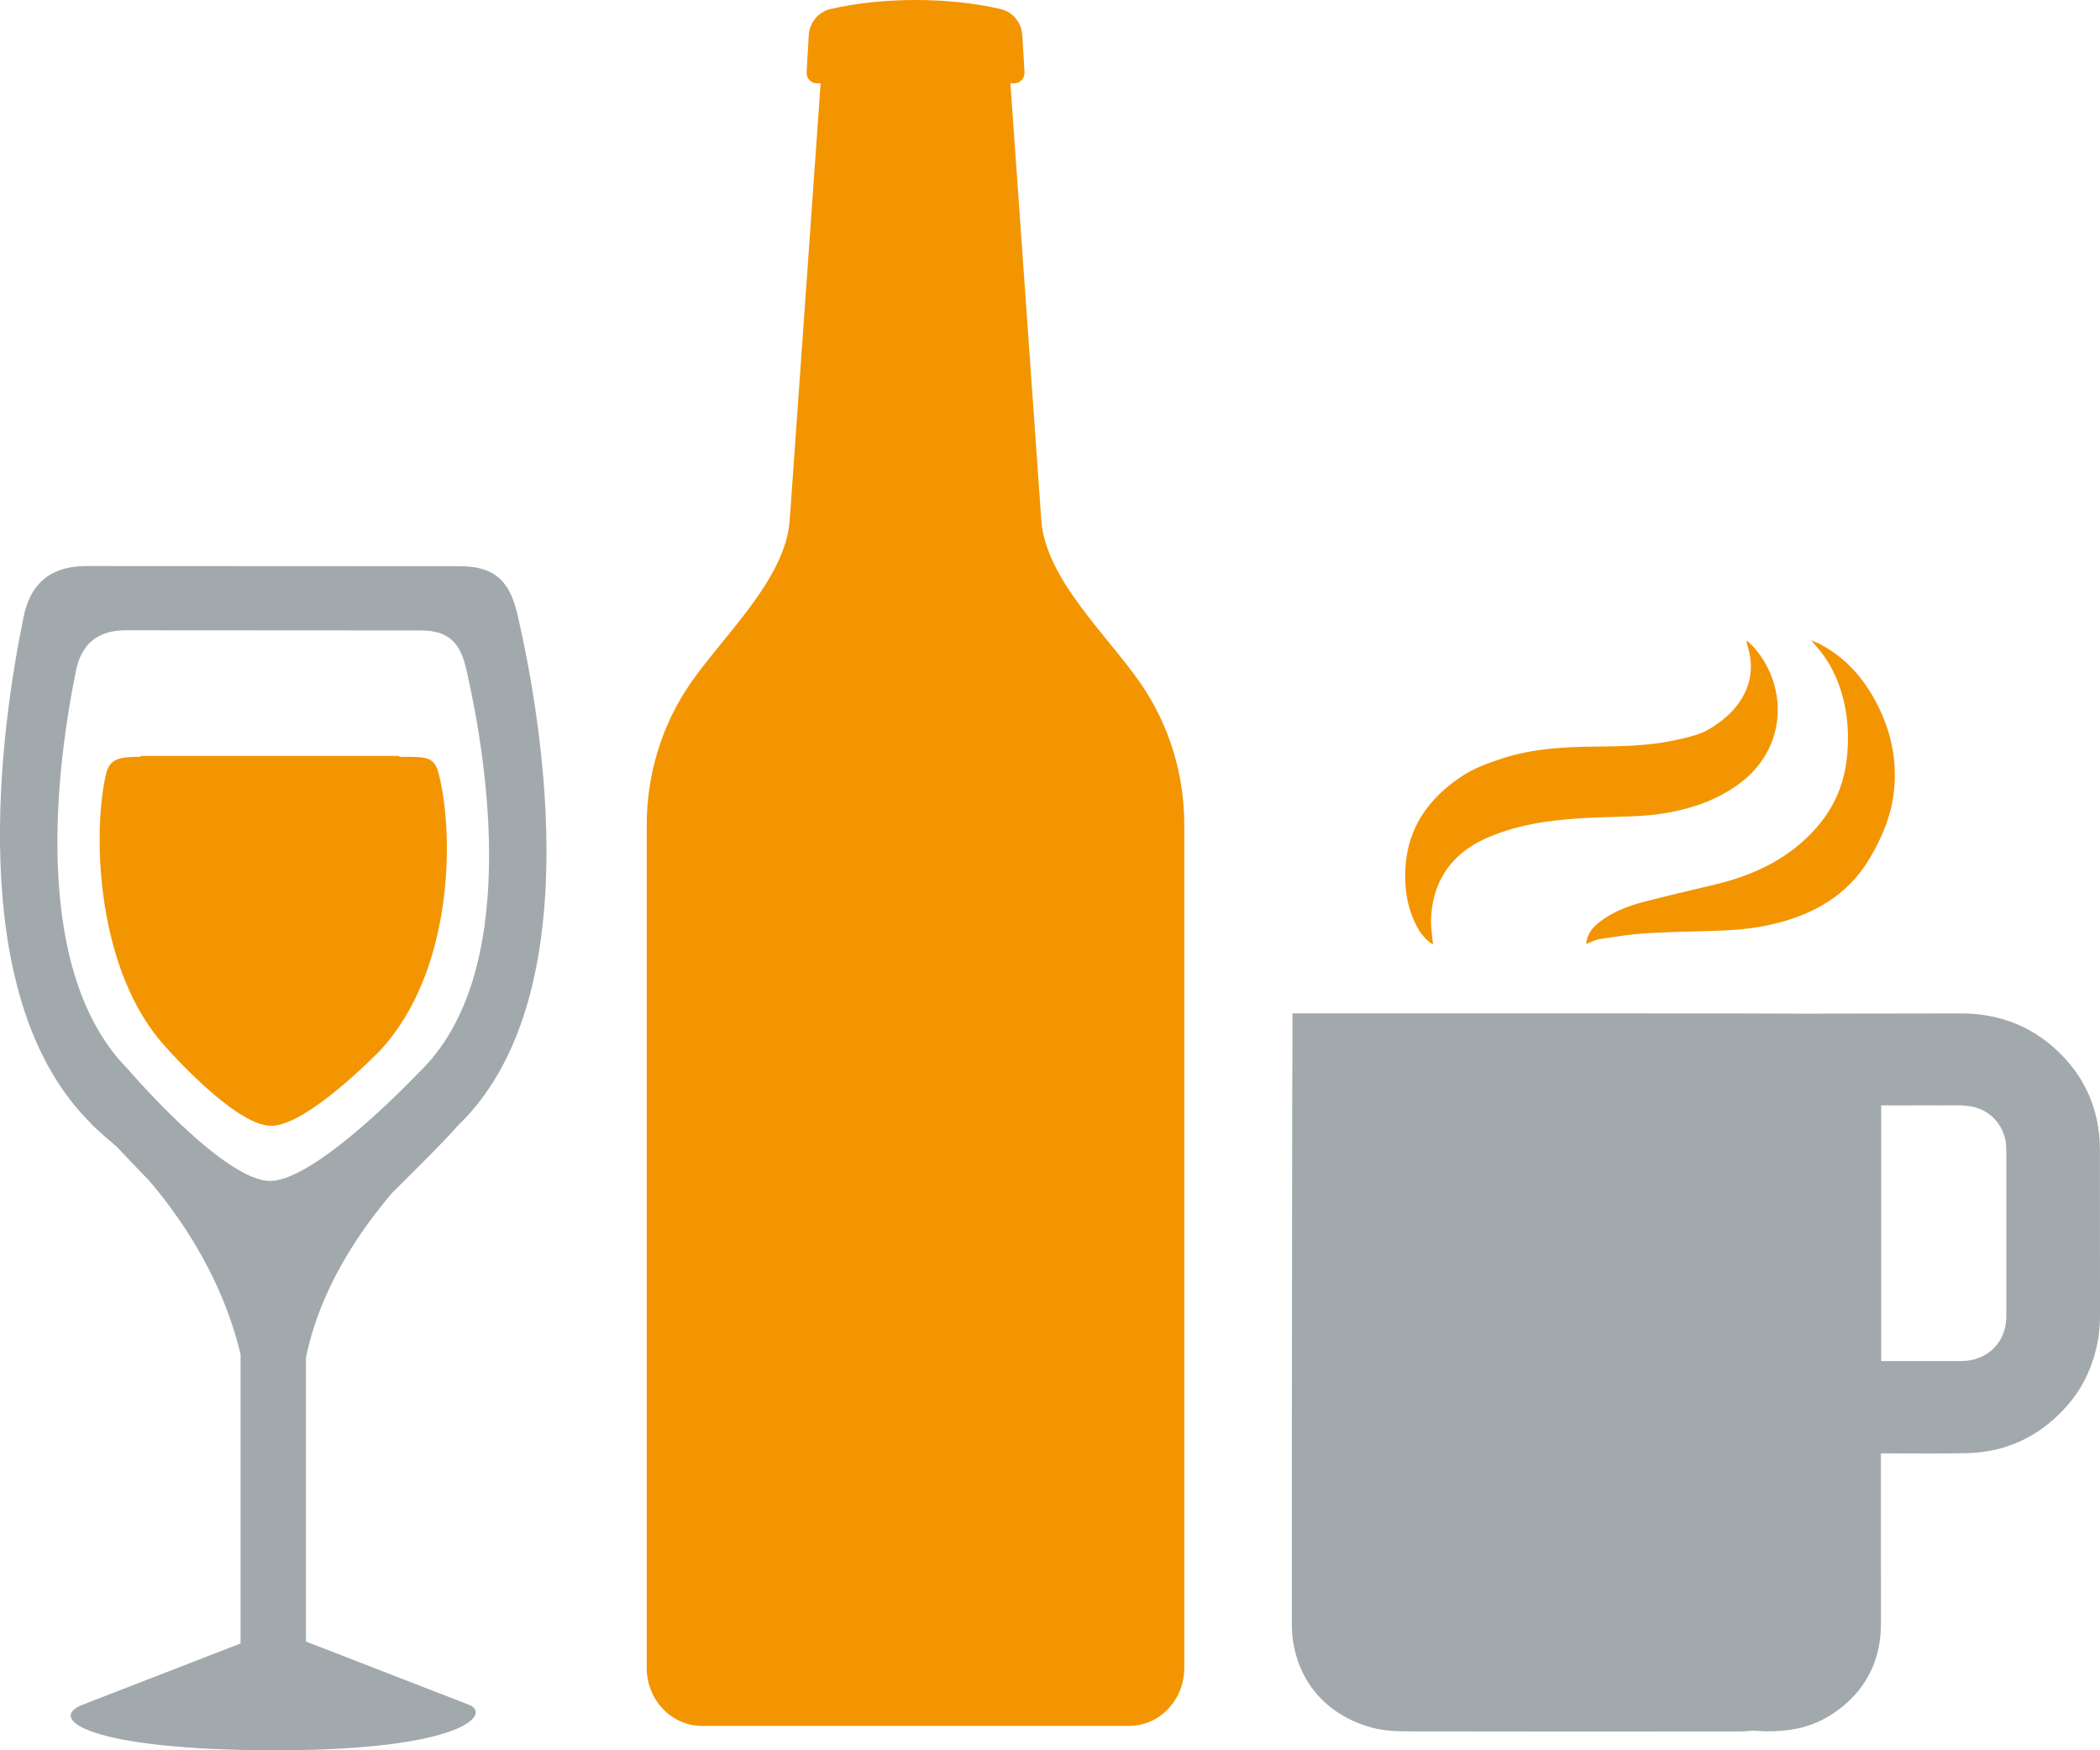
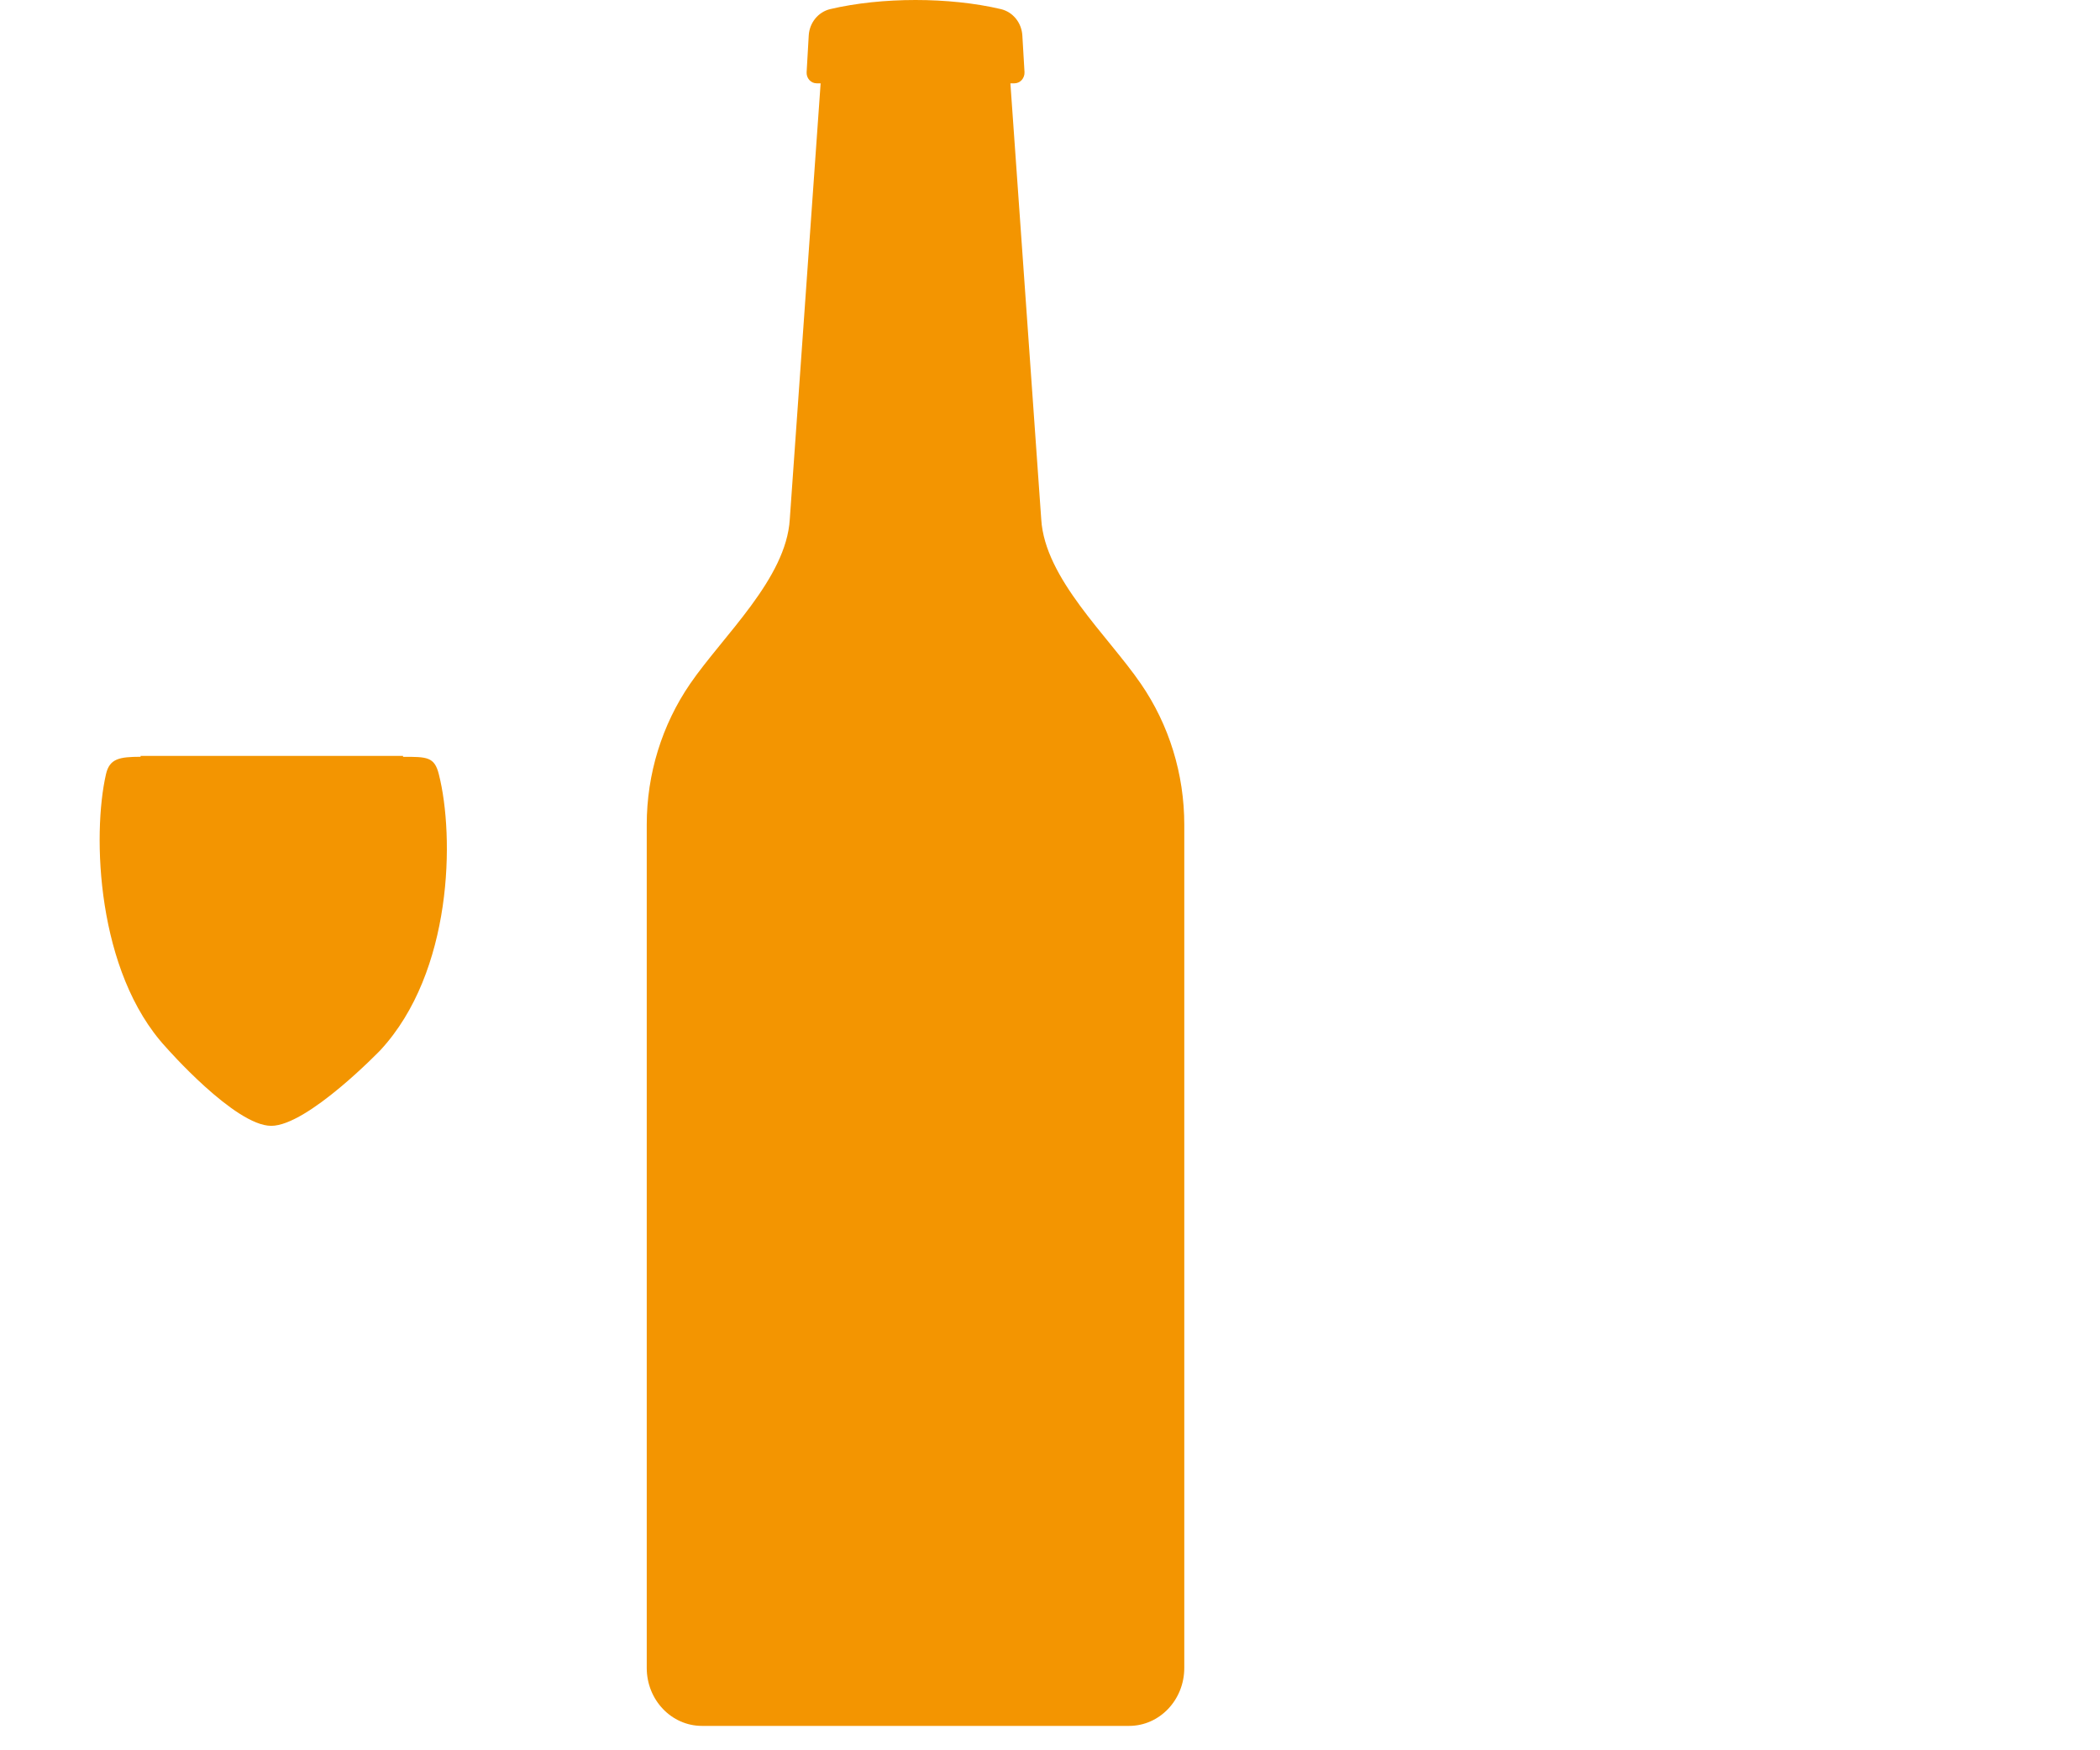
<svg xmlns="http://www.w3.org/2000/svg" width="36" height="30" viewBox="0 0 36 30" fill="none">
  <g clip-path="url(#clip0_696_11529)">
-     <path d="M35.999 19.737C35.999 19.639 35.995 19.539 35.985 19.442C35.93 18.931 35.726 18.486 35.37 18.111C34.894 17.609 34.3 17.369 33.605 17.37C32.715 17.37 31.828 17.373 30.94 17.374C30.512 17.374 30.084 17.37 29.656 17.37C27.606 17.369 25.555 17.369 23.505 17.369H22.157C22.157 17.512 22.157 17.646 22.157 17.781C22.155 18.181 22.153 18.581 22.152 18.98C22.15 20.974 22.147 22.968 22.146 24.962C22.146 25.926 22.146 26.89 22.146 27.855C22.146 27.941 22.152 28.028 22.164 28.114C22.279 28.897 22.803 29.421 23.532 29.616C23.76 29.677 24.01 29.675 24.251 29.676C26.115 29.68 27.979 29.679 29.844 29.677C29.932 29.677 30.021 29.659 30.108 29.667C30.298 29.683 30.485 29.677 30.677 29.651C31.008 29.607 31.301 29.477 31.557 29.274C32.026 28.904 32.246 28.413 32.245 27.822C32.244 26.884 32.244 25.946 32.244 25.008V24.911H32.336C32.791 24.911 33.245 24.917 33.701 24.908C34.429 24.894 35.02 24.592 35.48 24.043C35.67 23.814 35.806 23.555 35.893 23.269C35.965 23.033 36 22.796 36 22.55C35.999 21.613 36 20.675 35.999 19.737ZM33.618 23.329C33.191 23.33 32.762 23.329 32.334 23.329H32.249V18.947H32.613C32.845 18.947 33.075 18.943 33.307 18.947C33.477 18.948 33.651 18.934 33.815 18.969C34.118 19.035 34.331 19.266 34.384 19.57C34.391 19.622 34.394 19.675 34.394 19.729C34.394 20.674 34.394 21.619 34.394 22.563C34.394 23.008 34.07 23.329 33.618 23.329Z" fill="#A2A9AD" />
-     <path d="M24.566 16.19C24.553 16.049 24.529 15.905 24.532 15.764C24.543 15.397 24.651 15.062 24.897 14.78C25.097 14.551 25.355 14.407 25.638 14.301C26.181 14.095 26.751 14.038 27.326 14.013C27.756 13.995 28.187 14.005 28.613 13.926C29.05 13.845 29.458 13.698 29.818 13.431C30.633 12.827 30.653 11.789 30.087 11.118C30.044 11.068 29.994 11.025 29.947 10.978C29.941 11.013 29.948 11.038 29.955 11.063C30.073 11.43 30.018 11.77 29.785 12.082C29.663 12.243 29.508 12.365 29.34 12.474C29.158 12.591 28.948 12.635 28.742 12.681C28.29 12.783 27.829 12.791 27.37 12.796C26.825 12.801 26.284 12.828 25.758 12.998C25.507 13.08 25.26 13.169 25.043 13.316C24.494 13.684 24.141 14.177 24.095 14.848C24.07 15.205 24.117 15.551 24.286 15.873C24.355 16.004 24.446 16.117 24.566 16.19Z" fill="#F39501" />
-     <path d="M31.436 11.528C31.646 11.965 31.706 12.428 31.669 12.908C31.633 13.39 31.463 13.816 31.143 14.182C30.687 14.705 30.091 14.993 29.424 15.155C29.002 15.258 28.579 15.352 28.16 15.463C27.89 15.535 27.631 15.637 27.409 15.812C27.287 15.909 27.201 16.028 27.193 16.179C27.272 16.15 27.352 16.107 27.435 16.094C27.694 16.055 27.952 16.013 28.213 15.997C28.617 15.972 29.024 15.966 29.43 15.953C29.763 15.943 30.093 15.913 30.418 15.834C31.105 15.667 31.679 15.339 32.049 14.717C32.275 14.341 32.435 13.945 32.473 13.507C32.518 12.997 32.409 12.515 32.175 12.062C31.948 11.622 31.633 11.261 31.18 11.031C31.14 11.011 31.097 10.995 31.049 10.975C31.127 11.069 31.203 11.15 31.267 11.241C31.331 11.332 31.388 11.429 31.436 11.528Z" fill="#F39501" />
    <path d="M19.558 11.72C18.992 10.894 17.912 9.918 17.85 8.902L17.321 1.428H17.39C17.437 1.428 17.483 1.408 17.516 1.371C17.548 1.334 17.566 1.286 17.563 1.235L17.526 0.608C17.513 0.388 17.363 0.204 17.157 0.156C16.272 -0.052 15.117 -0.052 14.233 0.156C14.028 0.204 13.877 0.388 13.864 0.608L13.828 1.235C13.825 1.286 13.841 1.334 13.874 1.371C13.907 1.408 13.952 1.428 14 1.428H14.068L13.539 8.902C13.478 9.918 12.398 10.894 11.831 11.72C11.348 12.424 11.087 13.268 11.087 14.135V28.588C11.087 29.138 11.511 29.582 12.034 29.582H19.356C19.878 29.582 20.302 29.138 20.302 28.588V14.135C20.302 13.268 20.042 12.424 19.558 11.72Z" fill="#F39501" />
-     <path d="M8.037 29.219L5.245 28.136V23.27C5.379 22.604 5.744 21.59 6.724 20.445C7.121 20.051 7.645 19.532 7.84 19.302C10.079 17.166 9.322 12.514 8.882 10.578C8.759 10.034 8.552 9.705 7.885 9.705C7.28 9.705 2.151 9.702 1.483 9.702C0.816 9.702 0.51 10.054 0.404 10.576C0.017 12.458 -0.638 17.025 1.518 19.213C1.629 19.338 1.776 19.462 1.926 19.59C1.955 19.616 1.986 19.641 2.012 19.666C2.111 19.774 2.329 20 2.561 20.241C3.541 21.393 3.951 22.484 4.124 23.213V28.169L1.416 29.219C0.801 29.454 1.487 30 4.726 30C7.966 30 8.432 29.368 8.037 29.219ZM4.629 20.241C3.828 20.241 2.184 18.316 2.184 18.316C0.481 16.587 0.998 12.98 1.303 11.495C1.387 11.082 1.63 10.803 2.157 10.803C2.684 10.803 6.734 10.806 7.212 10.806C7.739 10.806 7.903 11.066 7.999 11.495C8.348 13.024 8.945 16.699 7.177 18.386C7.177 18.386 5.43 20.241 4.629 20.241Z" fill="#A2A9AD" />
-     <path d="M7.523 13.271C7.448 12.971 7.32 12.972 6.909 12.972H6.845V12.956H2.41V12.971C2.05 12.973 1.879 13 1.817 13.269C1.579 14.307 1.654 16.66 2.846 17.951C2.846 17.951 4.025 19.297 4.649 19.297C5.273 19.297 6.521 18 6.521 18C7.762 16.66 7.794 14.338 7.523 13.271Z" fill="#F39501" />
+     <path d="M7.523 13.271C7.448 12.971 7.32 12.972 6.909 12.972V12.956H2.41V12.971C2.05 12.973 1.879 13 1.817 13.269C1.579 14.307 1.654 16.66 2.846 17.951C2.846 17.951 4.025 19.297 4.649 19.297C5.273 19.297 6.521 18 6.521 18C7.762 16.66 7.794 14.338 7.523 13.271Z" fill="#F39501" />
  </g>
  <defs>
    <clipPath id="clip0_696_11529">
      <rect width="36" height="30" fill="white" />
    </clipPath>
  </defs>
</svg>